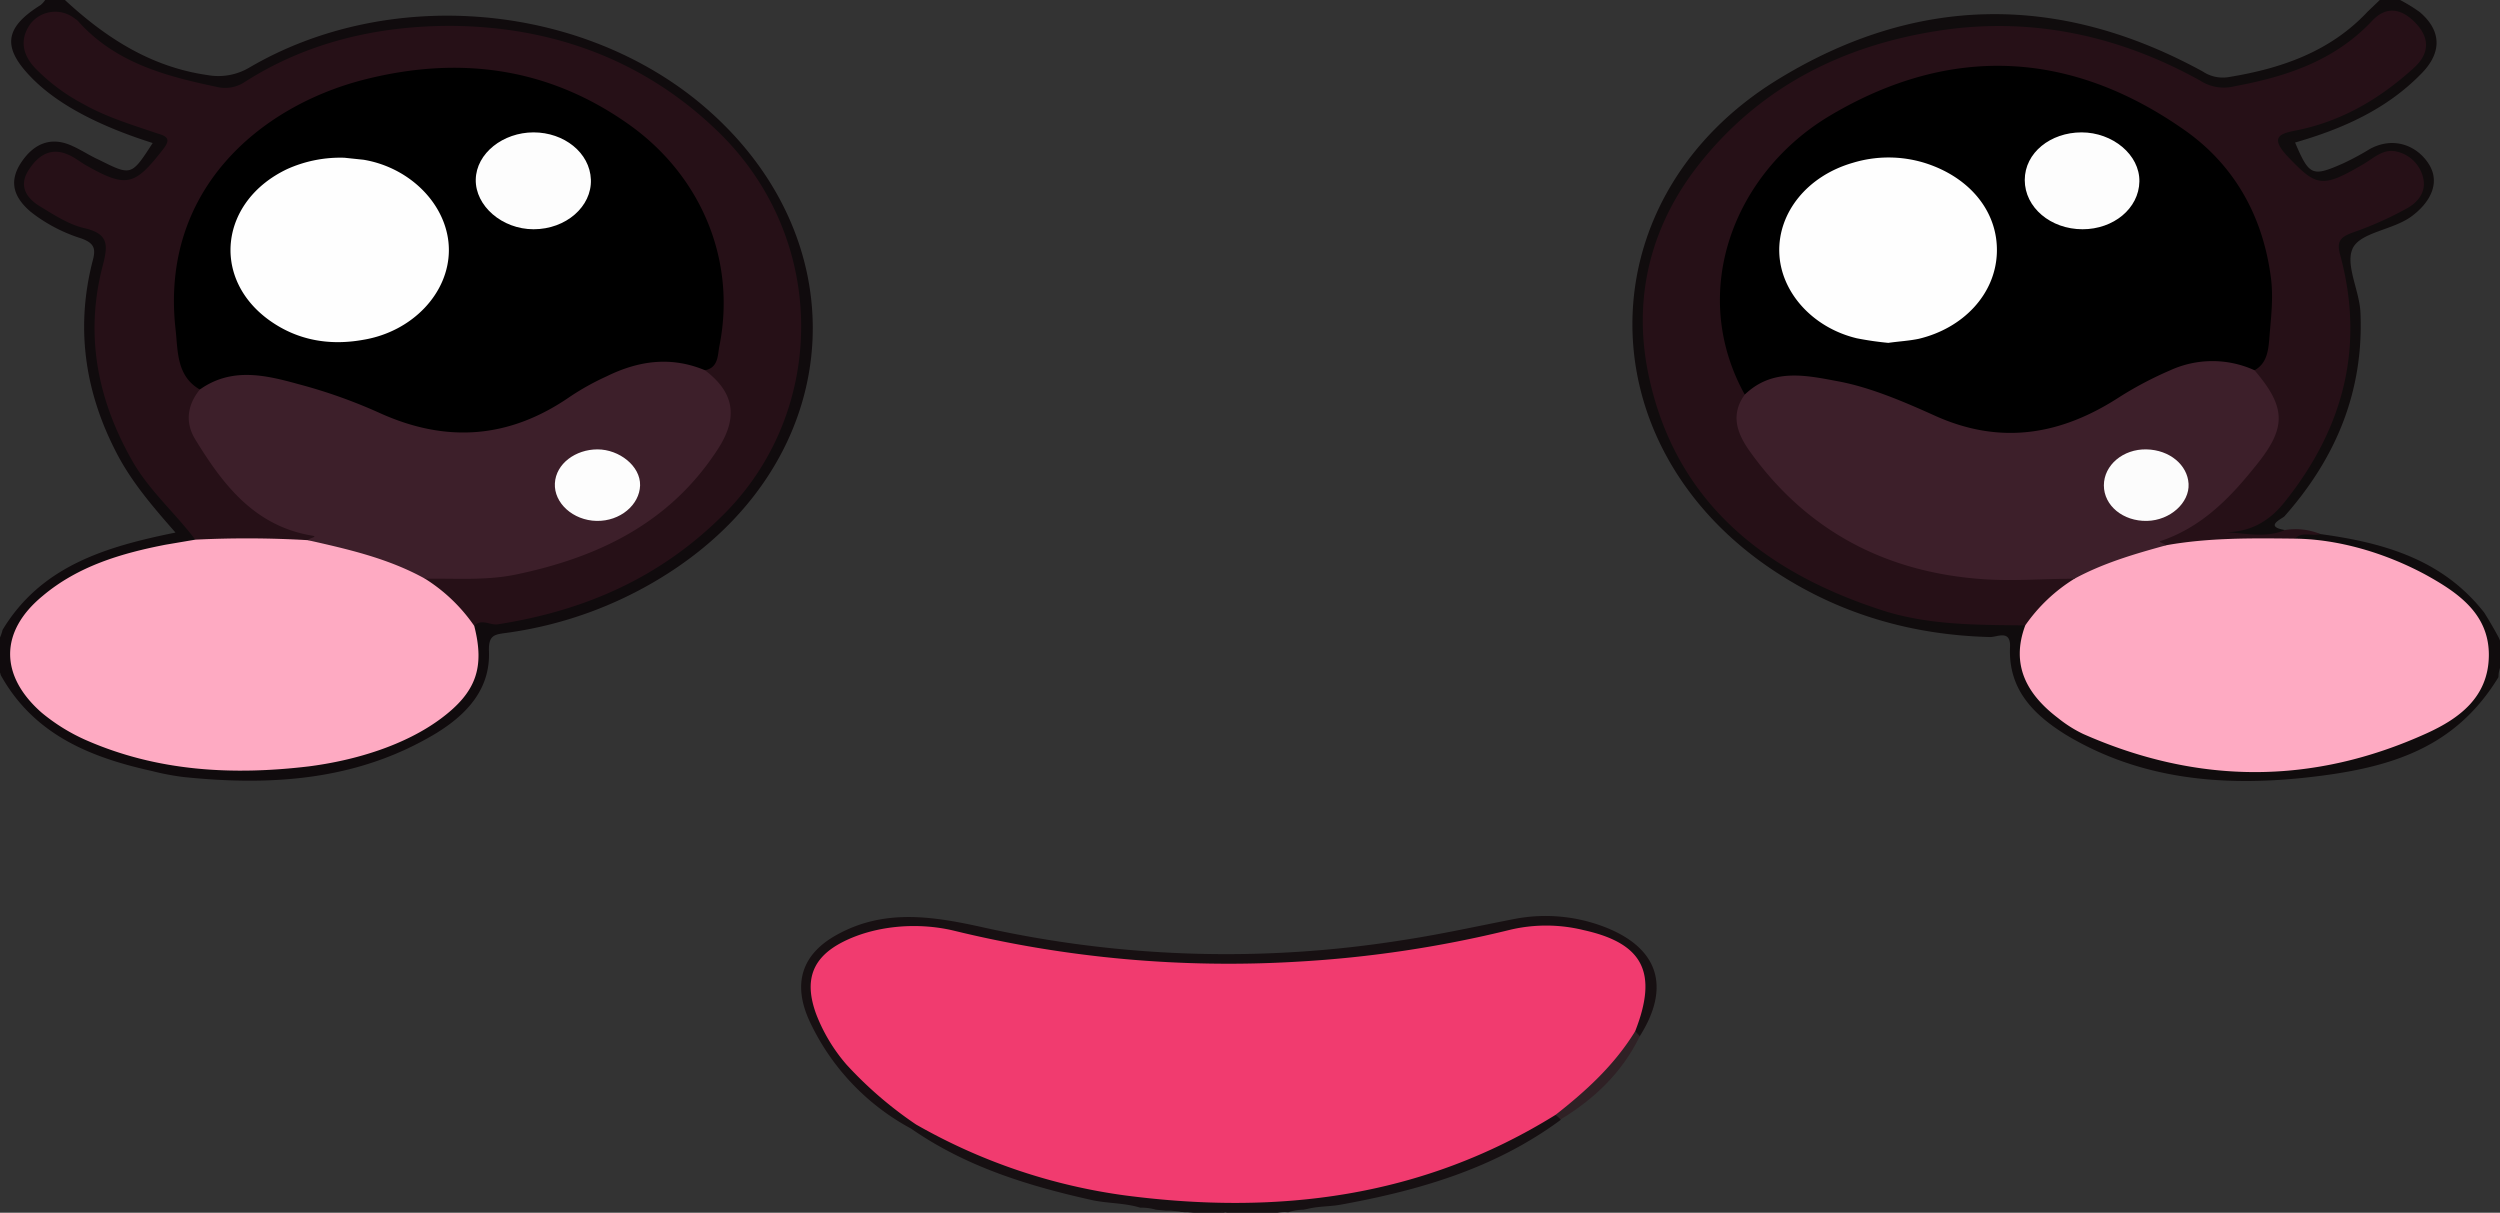
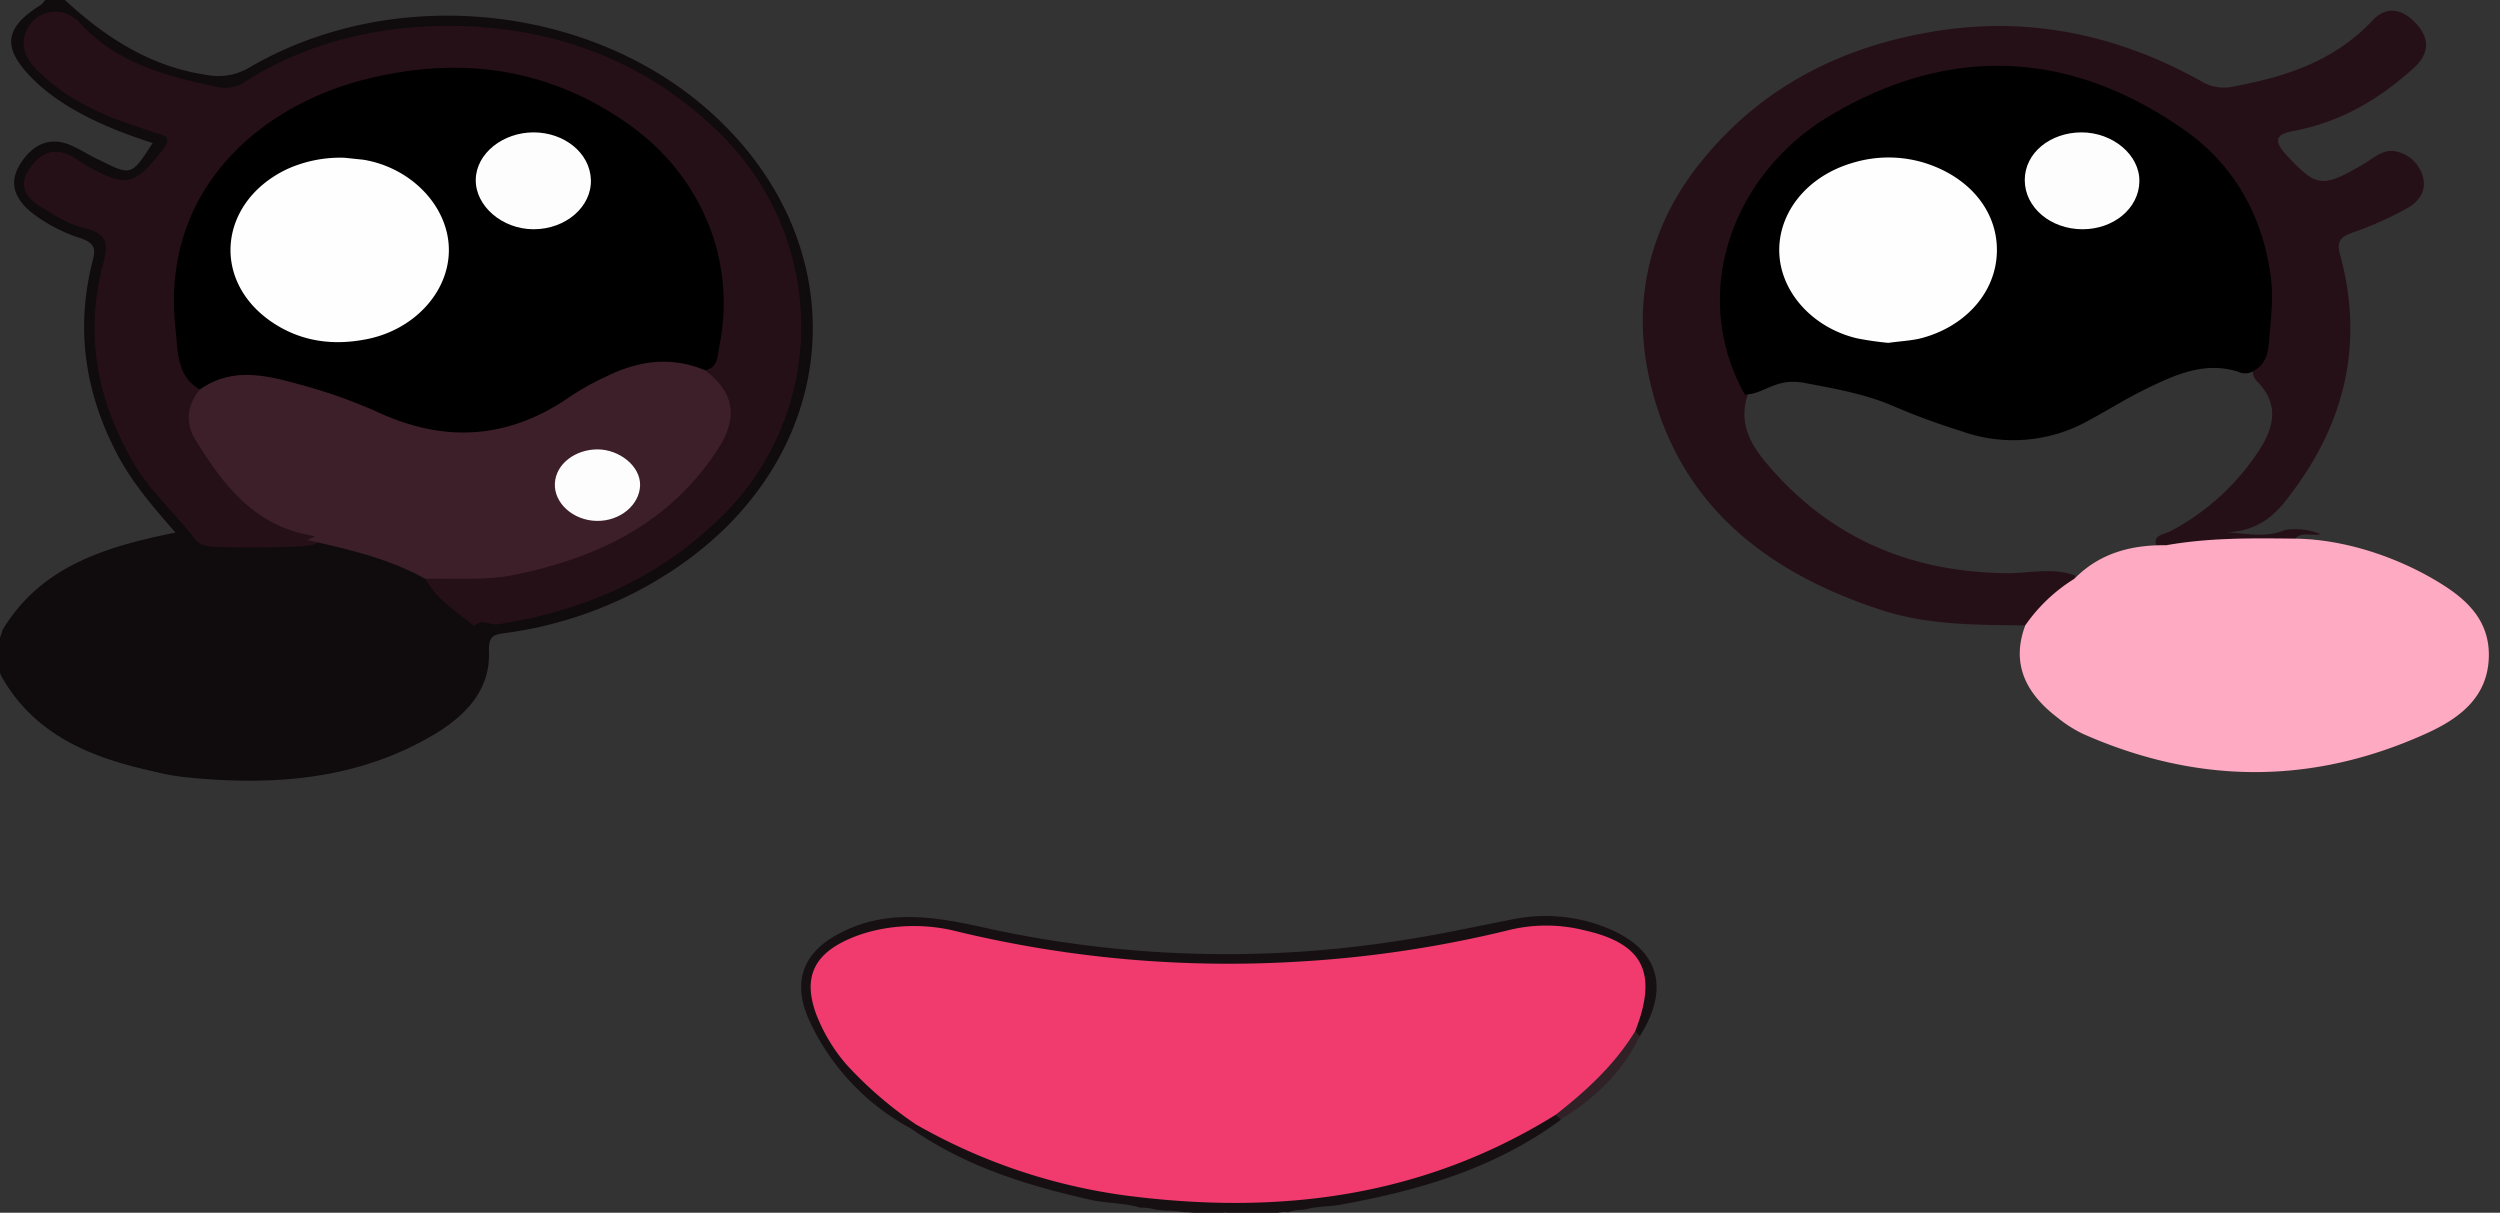
<svg xmlns="http://www.w3.org/2000/svg" viewBox="0 0 492.9 239.1">
  <rect x="0" y="0" width="492.9" height="239.1" fill="#333333" stroke="none" />
  <title>Happy</title>
  <g id="b0309e07-d1fb-4833-abed-bcb244b00131" data-name="Livello 2">
    <g id="f0f7e840-7ffc-421e-a71f-4822f330611a" data-name="Livello 1">
-       <path d="M492.9,131.7v-5.4l-.2-.5c-.9-1.7-1.9-3.4-2.9-5-8.2-10.5-19.8-13.8-32.3-15.5-1.8-.3-3.7-1.2-5.2.6,1.7,2.6,4.5,2.3,7,2.7,8.5,1.6,16.7,4,23.6,9.3,8.5,6.5,8.6,15.6.1,22.2a46.9,46.9,0,0,1-14.5,7.2c-9.8,3.1-20,3.4-30.2,3a62.4,62.4,0,0,1-24.7-5.7c-9-4.3-16-10-13.7-21.5-1.5-2.5-3.9-1.3-5.8-1.3-21.7.4-40.2-6.9-55.1-22.8s-18.1-41.6-7.2-59.4c14.4-23.6,37-32.7,63.3-33.1A73.1,73.1,0,0,1,433.2,17c1.7,1,3.5,1.9,5.5,1.6,9.9-1.5,19.3-4.1,27.1-10.9a19.1,19.1,0,0,1,3.8-3.1,4,4,0,0,1,5.3.9,4.3,4.3,0,0,1,1.1,5.4,11.3,11.3,0,0,1-3.3,3.6,48.8,48.8,0,0,1-20.1,10c-1.9.5-4.6.7-4.5,3.6.2,4.9,7.7,9.7,12.3,8.1a89.9,89.9,0,0,0,8.9-4.1.1.1,0,0,0,.1-.1,4.5,4.5,0,0,1,6,1.7c1.5,2.4.5,4.5-1.5,6a38.5,38.5,0,0,1-8.3,4.3c-6.1,2.4-6.2,2.5-4.9,8.6,3.6,16.8-.2,31.8-11.1,45.1-2.4,3-5.2,5.4-9.4,5.5-1.4,0-3.1,0-3.5,2,4.9,2.4,11,2.1,13.8-.7-4.2-.7-.6-2.2-.1-2.7,10.1-11.4,15.6-24.5,15-39.9-.1-4.4-3-9.5-1.6-12.8s7.9-3.7,11.6-6.4,5.8-6.6,3.5-10.3-7-5.6-11.7-3a52.1,52.1,0,0,1-5.2,2.8c-6.1,2.7-6.7,2.5-9.5-4.1,9.4-2.7,18.2-6.6,25.1-13.8,3.9-4.1,3.7-8.3-.5-11.9A31.4,31.4,0,0,0,473.2,0h-4l-2.4,2.3c-7.4,7.9-17,11.2-27.4,12.9a7.1,7.1,0,0,1-5.1-1.1c-28.3-15.5-56.6-15.2-84,1.7-37,22.9-38,70.2-2.5,95.4,13.3,9.4,28.3,14,44.6,14.4,1.4,0,4-1.5,3.9,1.9-.4,8.3,4.5,13.3,10.9,17.3,14.7,8.9,31,10.3,47.5,8.5s29.3-5.7,37.9-19.8A5.7,5.7,0,0,1,492.9,131.7Z" fill="#100c0d" />
-       <path d="M137.5,19.9C113.3.3,76.2-2.5,49.2,13.3a12,12,0,0,1-8.3,1.5C29.7,13.2,20.8,7.4,12.8,0H8.9A4.3,4.3,0,0,1,8,1C.8,5.5.4,9.4,6.3,15.4s15,10,23.8,12.8c-4.2,6.5-4.2,6.5-10.6,3.3-1.8-.8-3.4-1.9-5.2-2.7-4-1.9-7.5-.7-10.1,3.2s-1.4,7,1.9,9.8A31.3,31.3,0,0,0,16,47c2.8,1,2.9,2.2,2.2,4.7C14.8,65.2,16.9,78,23.4,90.1c3,5.5,7,10.1,11.2,14.9C20.8,107.8,8.1,111.6.5,124.2a8.8,8.8,0,0,1-.5,1.5v6.9c.1.2.1.4.2.6,6.5,11.6,17.5,16.1,29.7,18.8q3.1.8,6.3,1.2c17.4,1.8,34.4.7,49.9-8.7,6-3.7,10.6-8.7,10.3-16.1-.1-3.1,1-3.3,3.3-3.6A78.7,78.7,0,0,0,133,112.2C167.5,89.1,169.5,46,137.5,19.9Z" fill="#100b0d" />
+       <path d="M137.5,19.9C113.3.3,76.2-2.5,49.2,13.3a12,12,0,0,1-8.3,1.5C29.7,13.2,20.8,7.4,12.8,0H8.9A4.3,4.3,0,0,1,8,1C.8,5.5.4,9.4,6.3,15.4s15,10,23.8,12.8c-4.2,6.5-4.2,6.5-10.6,3.3-1.8-.8-3.4-1.9-5.2-2.7-4-1.9-7.5-.7-10.1,3.2s-1.4,7,1.9,9.8A31.3,31.3,0,0,0,16,47c2.8,1,2.9,2.2,2.2,4.7C14.8,65.2,16.9,78,23.4,90.1c3,5.5,7,10.1,11.2,14.9C20.8,107.8,8.1,111.6.5,124.2a8.8,8.8,0,0,1-.5,1.5v6.9c.1.2.1.4.2.6,6.5,11.6,17.5,16.1,29.7,18.8q3.1.8,6.3,1.2c17.4,1.8,34.4.7,49.9-8.7,6-3.7,10.6-8.7,10.3-16.1-.1-3.1,1-3.3,3.3-3.6A78.7,78.7,0,0,0,133,112.2C167.5,89.1,169.5,46,137.5,19.9" fill="#100b0d" />
      <path d="M306.3,219.4c-3.8.7-6.7,3.5-10.1,5q-52.2,22.8-104.9,1.4c-3.5-1.5-6.6-3.9-10.3-4.7-.7.2-1.5.4-1.4,1.4,10.8,7.5,22.8,11.2,35.2,14,3.3.8,6.7.6,10,1.6a11,11,0,0,1,3.1.4l2,.2h1l2.1.2a24.2,24.2,0,0,1,8.9.2h10a7,7,0,0,1,2.1-.1,10.5,10.5,0,0,1,3-.5l1-.2c2.1-.5,4.3-.4,6.4-.8,15.4-2.8,30.3-7.1,43.3-16.7C307.8,219.7,307.1,219.5,306.3,219.4Z" fill="#161012" />
      <path d="M233.6,239h.6l2.3.2h5.4a13.3,13.3,0,0,0-9.4-.3Z" fill="#161012" />
      <path d="M180.6,221.7l-1,.8a46.2,46.2,0,0,1-20-21.2c-3.4-7.4-1.5-13.2,5.4-17,9.2-5.1,18.6-3.7,28.2-1.6a220.4,220.4,0,0,0,83.7,2.6c7.2-1.1,14.4-2.7,21.6-4.1a32.3,32.3,0,0,1,18.7,1.9c9.9,4.2,12.1,11.7,6.1,21.2-1,.2-1.2-.6-1.4-1.3s.7-3.6,1.1-5.3c1.1-4.6,0-7.7-3.9-10a26.2,26.2,0,0,0-19.7-3.4c-13.9,3.1-28,5.7-42.3,6.4-16.1.9-32.2.8-48.2-1.9-8-1.3-15.9-2.9-23.9-4.5a26.5,26.5,0,0,0-17.7,2.3c-6,3-7.4,6.9-5,13.3s8.5,12.6,14.3,17.3C178.1,218.5,180.3,219.2,180.6,221.7Z" fill="#171012" />
      <path d="M322.4,203.3l.9,1c-3.5,7.2-9,12.4-15.6,16.4l-1-.9c0-.3-.1-.7.1-.9C312.3,214.1,317.2,208.5,322.4,203.3Z" fill="#2f2125" />
      <path d="M457.5,105.3c-1.6.5-3.6-.6-5,.9s-3.5,1.6-5.4,1.6a170.7,170.7,0,0,0-18.9.8c-1.2-.1-3-.1-3.2-1.6s1.7-1.7,2.8-2.2a47,47,0,0,0,17.4-15.7c3-4.5,4.4-9.2-.1-13.8a3,3,0,0,1-.9-2.7c6.8-16.6-.4-34.7-13.5-45.3-19.9-16.2-51.7-16.5-71.3-2.1C344,36.4,335.5,54.8,343.7,74.5a9.5,9.5,0,0,1,.9,3.3c-1.9,5.5.5,9.9,4,13.9,12.1,14.2,27.6,20.9,46.2,21.3,4.8.2,9.7-1.3,14.4.5-2,4.5-6,7.1-9.9,9.8-9.7-.1-19.5,0-28.9-3.2-23.3-7.7-40.5-21.8-45.5-46.8-3-15.1.7-29.5,10.8-41.8,12-14.7,27.9-22.5,46.2-25.4s35.7.8,51.9,9.8a8.6,8.6,0,0,0,6.8,1.1c10.2-1.9,19.6-5,27-12.8,3-3.3,6.2-2.4,8.9.6s2.3,6-.6,8.6c-6.7,6.1-14.2,10.5-23.1,12.3-3.1.6-5.4,1.2-1.9,5,5.8,6.1,6.8,6.5,15,1.7,2.1-1.2,4-3.2,6.7-2.5a6.9,6.9,0,0,1,5.2,5.4c.5,2.5-1,4.5-3.1,5.7A68.5,68.5,0,0,1,464,45.8c-2.5.9-3.4,1.7-2.6,4.5,4.9,18.1.6,34.2-10.9,48.6-3.3,4.2-7.4,6.3-12.8,6,4.3,0,8.6,1.4,12.8-.4A12.9,12.9,0,0,1,457.5,105.3Z" fill="#261017" />
      <path d="M399.3,123.3a32.7,32.7,0,0,1,9.7-9.2c5-5.1,11.3-6.7,18.1-6.6,8.4-1.5,16.9-1.4,25.4-1.3s17.8,2.8,25.9,7.2c6.3,3.5,12.4,7.7,12.3,15.9s-5.9,12.4-12.3,15.3c-22.5,10.2-45.1,10.1-67.7.1a25.3,25.3,0,0,1-4.9-3.1C399.6,136.9,396.4,131.1,399.3,123.3Z" fill="#feaac2" />
      <path d="M38.5,106.4c-4-5.3-9.1-9.7-12.4-15.5-7-12.3-9.4-25.1-5.8-38.7,1-3.9,1.1-6.1-3.6-7.2-3.1-.7-6-2.6-8.8-4.3s-4.2-4.1-2.3-7.1,4.5-4.8,8.3-2.9c1,.5,1.9,1.2,2.9,1.8,8.1,4.6,9.7,4.2,15.3-3,1.6-2,1-2.6-1.1-3.2-5-1.7-10-3.2-14.6-5.8a37.8,37.8,0,0,1-9.4-7C4.3,10.7,3.9,7.6,6,4.7a6.2,6.2,0,0,1,8.8-1,2.7,2.7,0,0,1,.8.7c7.3,8,17,10.6,27,12.7a7,7,0,0,0,5.6-.9C60.5,8.3,74.5,5.1,88.8,5.1c19.7.1,37.7,6.5,52.2,20.3,22.3,21,22.2,55.1,2.1,75.6-12.6,12.8-27.7,19.4-45,22.1-1.5.2-3.2-1.2-4.6.3-3.7-2.9-7.7-5.4-9.9-9.8.9-1.4,2.3-.9,3.5-.8,17.2.9,32.3-4.5,45.5-15.4a39.1,39.1,0,0,0,7.8-9.4c3.1-5,2.9-8.2-.8-13a3.6,3.6,0,0,1-.9-2.2c5.8-14.2,2.8-27.2-6.6-38.6-10.7-13.1-25-18.9-42-19.2-15-.4-28.1,3.8-39.7,13.1C36.1,39.7,31.3,61,39.7,76.5c-.9,4.6-1.4,8.9,1.8,13,4.7,6,9.7,11.4,17,14.3l1.4.3c1.2.4,3.1.3,3,1.9s-1.9,1.5-3.1,1.7c-5.3.3-10.6.2-15.8.2C42,107.8,40,108,38.5,106.4Z" fill="#261017" />
-       <path d="M38.5,106.4a205.5,205.5,0,0,1,22.2.1,41.5,41.5,0,0,1,18.7,4.1c1.7.8,3.5,1.6,4.4,3.5a33.1,33.1,0,0,1,9.7,9.3c2.1,8.2.4,13.1-6.6,18.3s-16.7,8.2-26,9.4c-15.1,1.8-29.9,1-44-5.2a37.2,37.2,0,0,1-8.7-5.4c-8.3-7.3-8.3-16,.2-23,7-5.9,15.5-8.4,24.2-10.1Z" fill="#feaac2" />
      <path d="M322.4,203.3c-4.1,6.7-9.7,11.8-15.7,16.5-26.4,16.4-54.9,19.8-84.8,15.9a113.7,113.7,0,0,1-41.3-14,77,77,0,0,1-13.7-11.8,33.7,33.7,0,0,1-6-10c-2.4-6.6-.8-11.1,5.3-14.2s14.4-4,21.9-2.2a228.2,228.2,0,0,0,67.8,6.1,229.3,229.3,0,0,0,41.9-6.3,30.9,30.9,0,0,1,14.5.1C324,186,326.9,191.8,322.4,203.3Z" fill="#f13b6f" />
      <path d="M344,77.8c-11.2-20.2-2.2-43.7,16.8-55C384.7,8.6,408.6,9.9,431.2,26c9.4,6.8,14.9,16.6,16.5,28.5.6,4.3,0,8.4-.3,12.5-.2,2.2-.5,4.7-2.9,6a3.1,3.1,0,0,1-3.2.3c-6-1.9-11.3.1-16.6,2.6s-8.6,4.7-12.9,7A30.3,30.3,0,0,1,386.7,85q-7.1-2.2-13.8-5.1c-5.5-2.3-11.3-3.3-17.1-4.4S348,77.7,344,77.8Z" />
-       <path d="M344,77.8c5.5-5.3,12.1-3.8,18.5-2.6s13.1,4.1,19.3,6.9c12.9,5.7,24.7,3.6,36.2-3.9a71.7,71.7,0,0,1,9.9-5.2,20,20,0,0,1,16.6,0c6.5,7.6,6.3,11.6-.3,19.5-5,6.2-10.5,11.6-18.3,14.2-.4.1.8.5,1.2.8-6.2,1.7-12.4,3.5-18.1,6.6-5.9,0-11.9.5-17.9.1C372,112.9,356.3,104.8,345,89,342.5,85.5,341.1,81.8,344,77.8Z" fill="#3d1f2a" />
      <path d="M39.4,76.8c-4.7-2.7-4.3-7.8-4.8-12-3-27.3,16.6-43.7,36.8-49,18.5-4.8,36.2-2.8,52.4,8.6,14.4,10.1,21.5,26.9,18,44-.3,1.7-.2,4.1-2.8,4.6a2.8,2.8,0,0,1-2.3.5c-8.4-2.3-15.4,1-22.4,5-5.1,2.9-10.2,6-15.9,7.5-8,2.1-15.3-.3-22.6-2.9s-14-5.3-21.4-7.1C49.1,74.7,44.4,76.5,39.4,76.8Z" />
      <path d="M39.4,76.8c6.2-4.4,12.8-2.9,19.3-1.1a102.7,102.7,0,0,1,16.1,5.7c13.2,6,25.6,5.1,37.6-3.2a50.7,50.7,0,0,1,7.2-4c6.3-3.1,12.7-4,19.4-1.2,5.8,4.4,6.6,9.3,2.5,15.6-9.4,14.5-23.5,21.3-39.9,24.7-5.9,1.2-11.8.7-17.8.8-7.2-4-15.1-5.8-23.1-7.6.2-.4,2.2-.7.8-.9-11.3-1.9-17.5-10-22.9-18.8C36.5,83.5,36.8,80,39.4,76.8Z" fill="#3d1f2a" />
      <path d="M372.3,67.6a61.7,61.7,0,0,1-6.2-.9c-8.8-2.1-15.1-9.2-15.3-17s5.5-15,14.5-17.6a24.2,24.2,0,0,1,14.1,0c9,2.8,14.6,9.7,14.3,17.8s-6.6,14.8-15.4,16.9C376.4,67.2,374.4,67.3,372.3,67.6Z" fill="#fefefe" />
      <path d="M410.6,45.2c-6.3,0-11.4-4.3-11.4-9.7s5.1-9.4,11.2-9.4,11.5,4.4,11.4,9.7S416.7,45.2,410.6,45.2Z" fill="#fdfdfd" />
-       <path d="M423.3,102.7c-4.7.1-8.5-3-8.5-7s3.8-7.2,8.4-7.1,8.1,3.1,8.3,6.8S427.9,102.6,423.3,102.7Z" fill="#fcfcfc" />
      <path d="M67.9,31.1l3.8.4c9.5,1.6,16.8,9.3,16.8,17.8S81.3,65.4,71.6,67c-6.7,1.2-13.1.1-18.7-4-11.4-8.4-9.4-23.5,3.8-29.7A25.5,25.5,0,0,1,67.9,31.1Z" fill="#fefefe" />
      <path d="M105.2,45.2c-6.2,0-11.5-4.6-11.4-9.8s5.4-9.3,11.4-9.3,11.1,4,11.3,9.3S111.6,45.2,105.2,45.2Z" fill="#fdfdfd" />
      <path d="M117.6,102.7c-4.6-.1-8.4-3.5-8.2-7.4s4.1-6.7,8.4-6.7,8.5,3.3,8.4,7.1S122.3,102.8,117.6,102.7Z" fill="#fdfdfd" />
    </g>
  </g>
</svg>